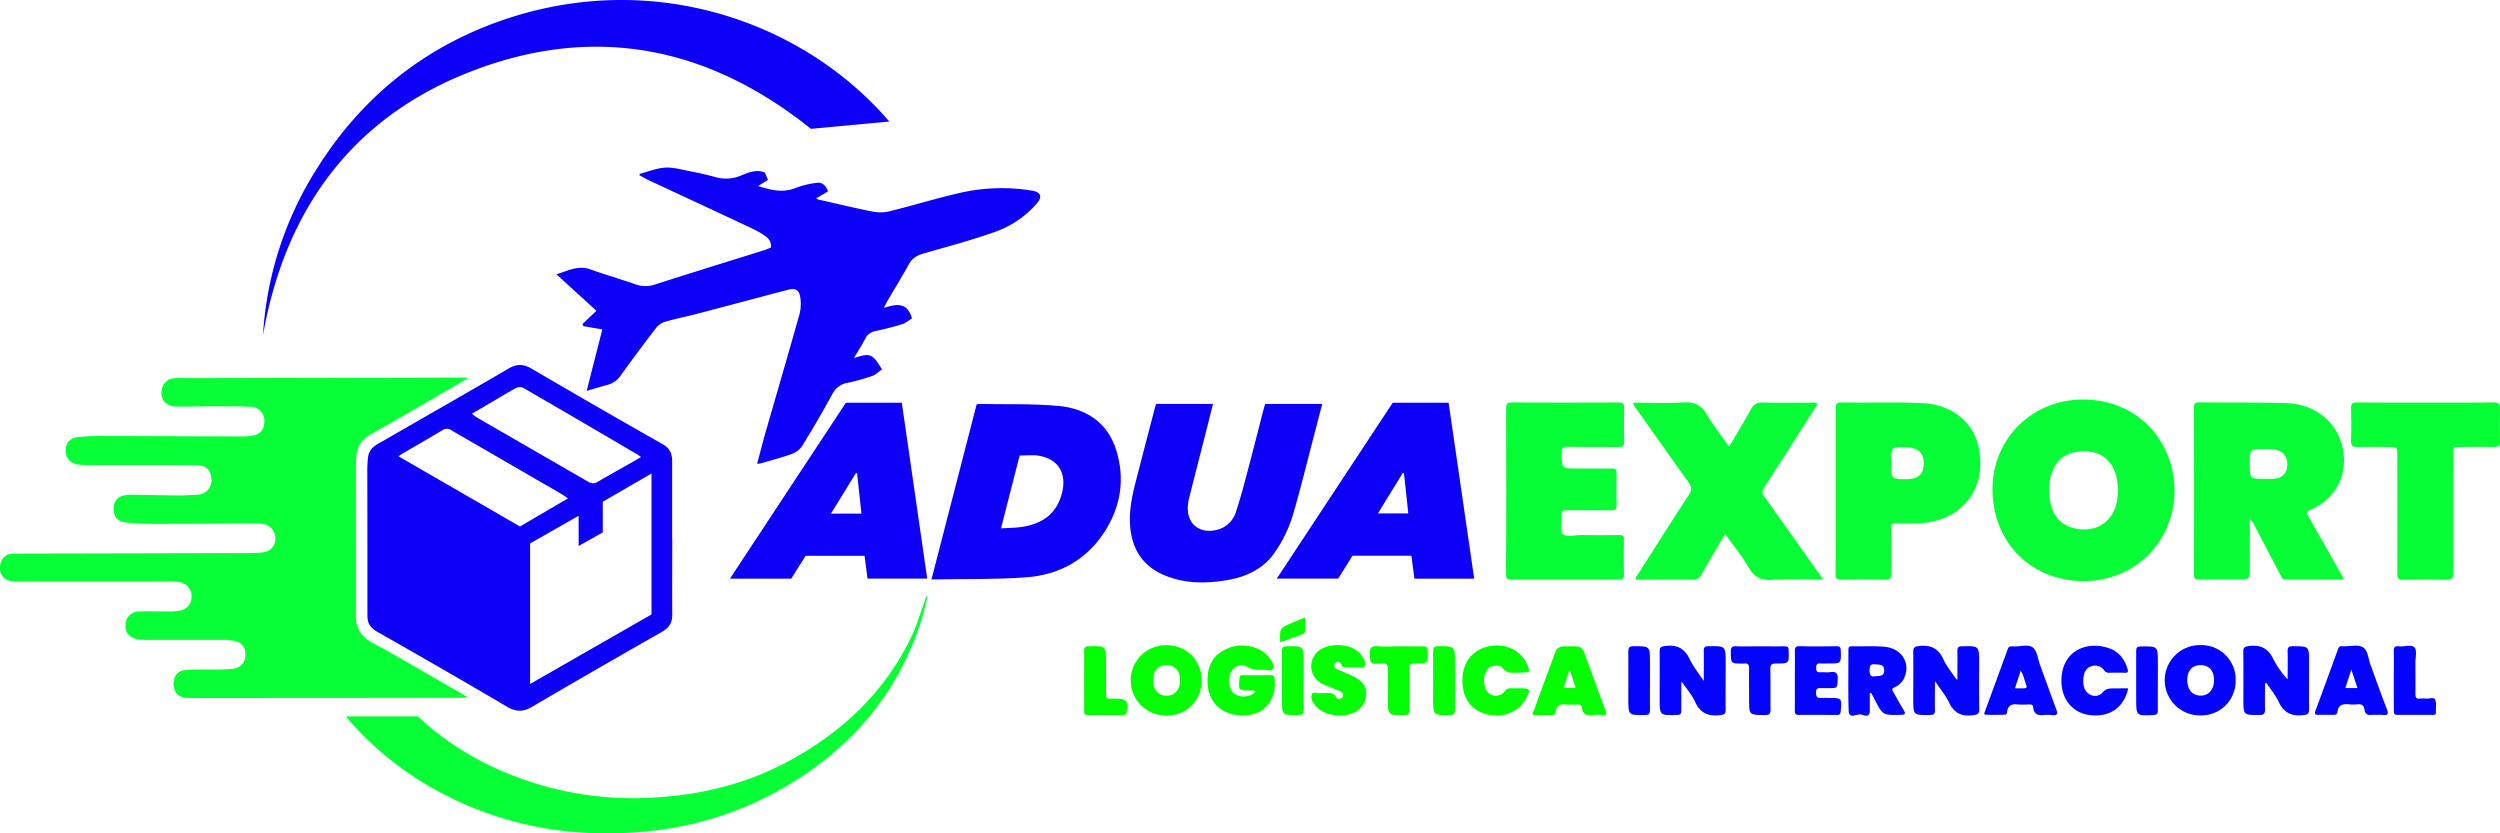
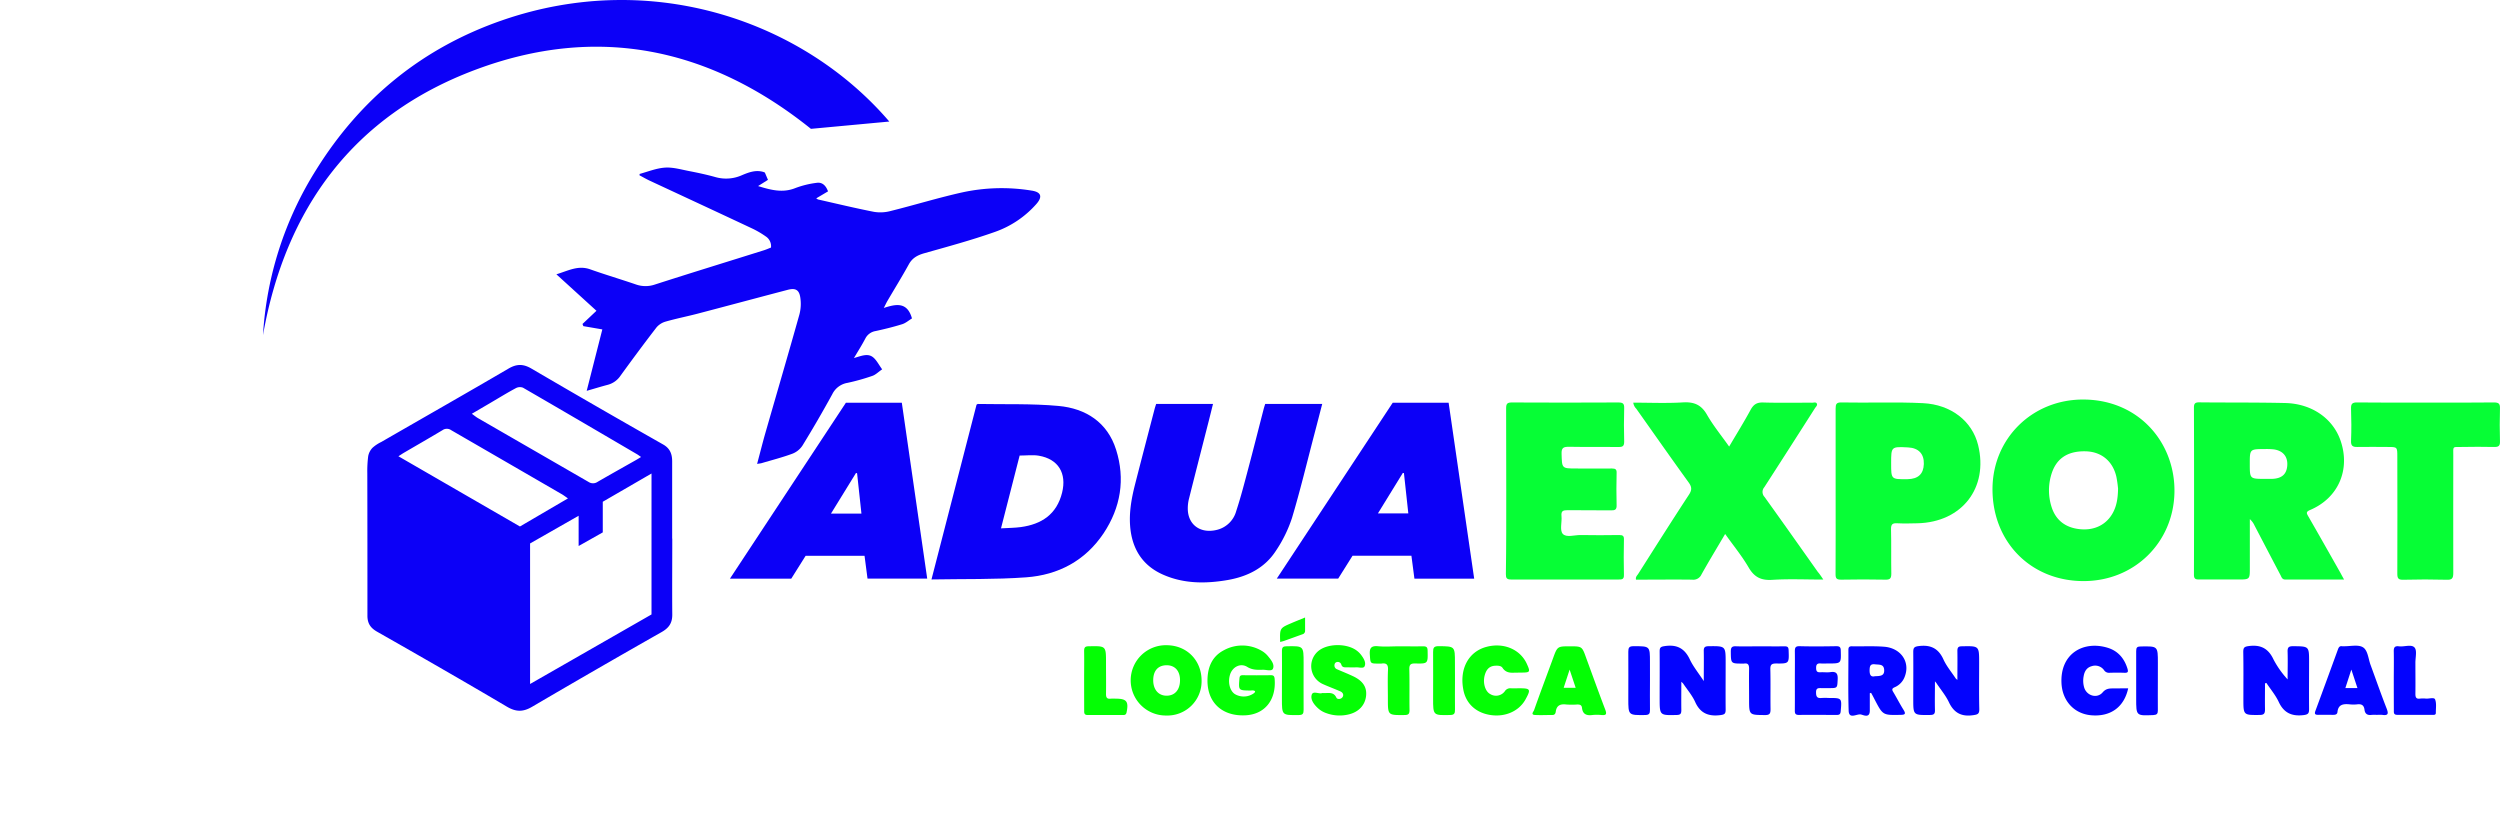
<svg xmlns="http://www.w3.org/2000/svg" id="Capa_1" data-name="Capa 1" viewBox="0 0 1073 357.68">
-   <path d="M372.5,317.45c-.58.37-1.14.75-1.74,1.09-13.27,7.67-26.49,15.42-39.85,22.94-4.36,2.45-5.92,6.11-6.11,10.72-.07,1.78-.06,3.57-.06,5.35q0,28.35,0,56.71c0,1.71,0,3.42,0,5.13.05,5.14,2.17,8.7,6.9,11.29,12.82,7,25.41,14.45,38.09,21.73.85.49,1.66,1,2.94,1.87-1.07.08-1.66.18-2.24.18l-116.29.08c-.71,0-1.43,0-2.14-.07-3.4-.29-5.21-2.08-5.48-5.41s1.4-6.1,4.75-6.49c3.51-.42,7.1-.19,10.65-.26a92.85,92.85,0,0,0,10-.3c4-.54,6-3.77,5.28-7.6a5.25,5.25,0,0,0-4.44-4.36,27.17,27.17,0,0,0-5.09-.48c-11.21,0-22.42,0-33.63,0a14.17,14.17,0,0,1-3.38-.35c-3.51-.86-5.05-2.95-4.76-6.26a5.68,5.68,0,0,1,5.9-5.58c4.28-.15,8.56,0,12.85,0a21.43,21.43,0,0,0,4.87-.42c3.22-.79,4.91-3.36,4.7-6.7a6.11,6.11,0,0,0-5.41-5.48,27.36,27.36,0,0,0-4.05-.24q-31.8,0-63.61,0a34.47,34.47,0,0,1-4.06-.18,5.42,5.42,0,0,1-5.14-5.94c.17-3.49,2.41-5.86,5.73-5.87l98.29-.22c2.78,0,5.58,0,8.34-.25,2.46-.21,4.55-1.3,5.48-3.81a6.34,6.34,0,0,0-1.47-6.73,5.74,5.74,0,0,0-2.88-1.61,20.84,20.84,0,0,0-4.68-.36c-14.63.07-29.26.23-43.89.23a99.81,99.81,0,0,1-11.72-.74c-2.73-.32-4.31-2.59-4.39-5.48-.08-3.07,1.38-5.24,4.15-5.93a14.89,14.89,0,0,1,3.59-.36c6.64.08,13.28.27,19.91.32,2.78,0,5.57-.15,8.34-.35a6.14,6.14,0,0,0,6-6.33c0-3.78-2-6.09-5.87-6.23-5.41-.19-10.84-.17-16.26-.18-10.57,0-21.13,0-31.7,0a26.28,26.28,0,0,1-3.2-.17c-3.28-.42-5.44-2.58-5.56-5.48-.14-3.42,1.57-5.86,5.06-6.29a85.78,85.78,0,0,1,10.88-.47c20,0,40.11.12,60.17.17,1.07,0,2.14-.11,3.2-.2,3.88-.34,6-2.62,6-6.41a6,6,0,0,0-6.08-6.15c-4.85-.2-9.7-.21-14.55-.2-5.86,0-11.71.23-17.56.1-4.7-.1-7.2-4.22-5.44-8.59,1-2.5,3.08-3.49,5.59-3.58s5.28,0,7.92,0L363.33,317h9.1Z" transform="translate(-172 -154.95)" style="fill:#06ff35" />
  <path d="M460.54,386.12c0,10.84-.09,21.68,0,32.51.05,3.65-1.38,5.8-4.58,7.61q-27.9,15.83-55.56,32.05c-3.88,2.28-6.89,2.27-10.78,0-18.47-10.91-37.08-21.59-55.73-32.19-2.91-1.65-4.2-3.62-4.19-6.93,0-20.32,0-40.64-.05-61a50.19,50.19,0,0,1,.39-7.47,7.05,7.05,0,0,1,1.86-3.57,15.74,15.74,0,0,1,3.72-2.47c18.21-10.5,36.49-20.9,54.63-31.51,3.52-2.06,6.33-2.06,9.85,0q28.14,16.47,56.5,32.56c3,1.7,3.89,4.13,3.89,7.25v33.15Zm-40.19-9.81L399.51,388.2v60.32l52.12-29.85V358.18L430.71,370.3v13.15l-10.36,5.85Zm-45.84-43.77c1.06.76,1.81,1.39,2.63,1.87q23.78,13.72,47.54,27.43a3.42,3.42,0,0,0,3.79-.07c5.48-3.17,11-6.26,16.52-9.38.67-.38,1.31-.79,2.15-1.3-.73-.5-1.22-.89-1.77-1.21-16.27-9.53-32.55-19.08-48.88-28.52a3.71,3.71,0,0,0-3.08.18c-3.64,1.95-7.16,4.12-10.72,6.21ZM343,350.78l52.16,30.14,20.61-12.06c-1.22-.83-2.06-1.5-3-2q-23.55-13.65-47.12-27.28a3.23,3.23,0,0,0-3.73,0c-5.56,3.33-11.18,6.55-16.77,9.82C344.52,349.79,343.88,350.22,343,350.78Z" transform="translate(-172 -154.95)" style="fill:#0c00f7" />
  <path d="M446.54,229.6c3.62-1,7.21-2.46,10.88-2.71,3.39-.22,6.89.81,10.3,1.47,3.84.75,7.69,1.57,11.46,2.63a16.6,16.6,0,0,0,11.26-.85c2.9-1.22,5.85-2.34,9.11-1.42a7.66,7.66,0,0,1,.74.3c.36.87.77,1.84,1.32,3.12l-4.24,2.67c5.4,1.66,10.53,3.08,16.07.83a40,40,0,0,1,9.07-2.22c2.27-.34,3.9,1,4.88,3.66l-5.06,3a3.13,3.13,0,0,0,.81.49c8,1.81,16,3.74,24,5.31a17,17,0,0,0,7.13-.37c10.29-2.56,20.45-5.7,30.8-8a79.58,79.58,0,0,1,29.79-.74c4,.64,4.67,2.6,2,5.68a42.45,42.45,0,0,1-18.13,12.14c-9.78,3.45-19.84,6.17-29.85,9-3,.84-5.28,2-6.84,4.86-2.92,5.3-6.11,10.45-9.17,15.68-.46.79-.84,1.62-1.54,3,5.32-1.75,10.08-2.66,12.09,4.49-1.37.83-2.68,2-4.2,2.48-3.73,1.16-7.54,2.1-11.36,2.93a6,6,0,0,0-4.46,3.22c-1.41,2.68-3,5.23-4.89,8.37,3.2-.89,6-2.22,8.33-.23,1.43,1.22,2.33,3.08,3.78,5.08-1.69,1.16-2.81,2.34-4.18,2.8a90.46,90.46,0,0,1-10.67,3,8.87,8.87,0,0,0-6.53,4.83q-6.16,11.25-12.88,22.18a9.09,9.09,0,0,1-4.34,3.43c-4.27,1.57-8.7,2.71-13.07,4-.52.15-1.07.19-2,.35,1.27-4.74,2.38-9.2,3.65-13.62,4.83-16.83,9.77-33.63,14.5-50.49a18,18,0,0,0,.38-7.35c-.5-3.3-2.12-4.12-5.38-3.26-12.88,3.38-25.74,6.84-38.63,10.22-4.54,1.19-9.16,2.1-13.68,3.39a8.05,8.05,0,0,0-4,2.5c-5.27,6.83-10.4,13.76-15.47,20.75a9.47,9.47,0,0,1-5.4,3.89c-2.87.76-5.71,1.63-9.11,2.61,2.31-9.09,4.49-17.66,6.71-26.37l-8.14-1.4L422,294l6-5.66-17.2-15.66c5-1.49,9.31-4,14.52-2.13,6.51,2.31,13.14,4.27,19.68,6.51a12.35,12.35,0,0,0,8.12,0c15.53-5,31.12-9.78,46.68-14.67,1.06-.33,2.09-.79,3.11-1.19a5,5,0,0,0-2.25-4.78A39.33,39.33,0,0,0,494.8,253c-14.63-6.88-29.3-13.68-44-20.53-1.47-.69-2.88-1.52-4.33-2.28Z" transform="translate(-172 -154.95)" style="fill:#0c00f7" />
  <path d="M553.69,207.12l-33.63,3.13c-43.61-35-91.91-44.9-144.06-25.34s-81.49,59.33-91.12,113.86a149.72,149.72,0,0,1,22.9-71.07c19.11-30.65,45.71-52.26,79.83-64.06C452.19,141.3,517,164.28,553.69,207.12Z" transform="translate(-172 -154.95)" style="fill:#0c00f7" />
-   <path d="M570.1,411.07c-1,3.9-1.9,7.86-3.16,11.68-10.47,31.56-31.11,54.68-59.73,70.93a144.54,144.54,0,0,1-57.9,18.11c-32.16,3.14-62.64-2.42-91-18.16A137.35,137.35,0,0,1,323,465.44c-.81-.89-1.54-1.84-2.54-3h30.95c15.4,14.51,33.83,24.09,54.29,29.92A143.51,143.51,0,0,0,457,496.94c19-1.54,37-6.34,53.81-15.48,22.82-12.45,41-29.55,52.36-53.24,2.23-4.66,3.68-9.7,5.47-14.57.33-.9.58-1.83.87-2.75Z" transform="translate(-172 -154.95)" style="fill:#06ff35" />
  <path d="M571.79,403.65l19.34-75c.31-.19.43-.32.55-.32,11.54.22,23.15-.2,34.62.85,11.72,1.07,21,7,24.72,18.76,4,12.65,2,24.85-5.37,35.92-7.89,11.78-19.45,17.87-33.22,18.88C599.08,403.71,585.64,403.39,571.79,403.65Zm37.84-53.18c-2.62,10.25-5.26,20.55-8,31.25,3.1-.19,5.81-.18,8.47-.54,8.94-1.21,15.43-5.45,17.75-14.77,2.07-8.36-1.64-14.45-10-15.87C615.33,350.1,612.63,350.47,609.63,350.47Z" transform="translate(-172 -154.95)" style="fill:#0c00f7" />
  <path d="M668.22,328.33h24.4c-.64,2.54-1.22,4.92-1.82,7.29-2.83,11.1-5.69,22.2-8.47,33.32a17,17,0,0,0-.53,4.65c.22,6.89,5.77,10.59,12.79,8.7a11.38,11.38,0,0,0,8-8c2-6.08,3.59-12.28,5.23-18.47,2.23-8.39,4.35-16.81,6.52-25.22.19-.75.44-1.48.69-2.29H739.5c-1.17,4.5-2.29,8.89-3.45,13.28-3.12,11.91-6,23.9-9.53,35.68a57.17,57.17,0,0,1-6.92,14.1c-4.76,7.35-12.1,11-20.59,12.51-9.5,1.64-18.92,1.67-27.91-2.33-8-3.55-12.5-9.85-13.79-18.47-1-6.92.17-13.63,1.87-20.29,2.76-10.82,5.6-21.63,8.41-32.44C667.77,329.71,668,329,668.22,328.33Z" transform="translate(-172 -154.95)" style="fill:#0c00f7" />
  <path d="M535.06,327.8h24c3.63,25.13,7.25,50.24,10.9,75.49H544.34l-1.28-9.8H517.78l-6.17,9.82H485.29Zm6.67,47.58c-.64-5.93-1.26-11.62-1.87-17.31l-.46-.13-10.74,17.44Z" transform="translate(-172 -154.95)" style="fill:#0c00f7" />
  <path d="M804.72,403.31H779.07c-.43-3.28-.85-6.5-1.29-9.84H752.51l-6.16,9.82H720l49.75-75.48h24C797.44,352.91,801.06,378,804.72,403.31Zm-41.32-28h13.05c-.64-5.87-1.26-11.59-1.88-17.31l-.48-.06Z" transform="translate(-172 -154.95)" style="fill:#0c00f7" />
  <path d="M903.26,447.27c0-4.8.07-8.76,0-12.72-.05-1.63.29-2.23,2.11-2.25,7.28-.07,7.28-.14,7.28,7.13,0,6.72-.06,13.43,0,20.14,0,1.69-.47,2.06-2.16,2.29-5,.67-8.69-.64-10.92-5.62-1.28-2.85-3.42-5.31-5.18-7.94a7.41,7.41,0,0,0-.76-.72c0,4.29-.06,8.23,0,12.16,0,1.54-.38,2.05-2,2.08-7.31.17-7.31.23-7.31-7.16,0-6.72.06-13.43,0-20.14,0-1.69.46-2,2.14-2.26,5.17-.79,8.57.9,10.82,5.73C898.7,441,900.93,443.71,903.26,447.27Z" transform="translate(-172 -154.95)" style="fill:#0303fe" />
  <path d="M1002.48,447.38c0,4.51-.1,8.41,0,12.29.07,1.79-.55,2.14-2.22,2.15-7.09.07-7.09.12-7.09-6.82,0-6.71.06-13.42,0-20.14,0-1.82.34-2.36,2.36-2.61,5-.63,8.4.91,10.57,5.68,1.33,2.93,3.49,5.49,5.29,8.21a4.63,4.63,0,0,0,.72.62c0-4.35.07-8.38,0-12.42,0-1.6.48-2,2-2,7.34-.15,7.34-.2,7.34,7.05,0,6.63-.1,13.25.06,19.86.05,2.18-.73,2.38-2.67,2.66-5,.72-8.21-1-10.38-5.59-1.34-2.83-3.43-5.31-5.19-7.94C1003.18,448.2,1003.05,448.06,1002.48,447.38Z" transform="translate(-172 -154.95)" style="fill:#0303fe" />
  <path d="M1144.14,448.25c0,3.71-.07,7.42,0,11.12,0,1.73-.35,2.43-2.28,2.44-7,.06-7,.14-7-6.84,0-6.72.07-13.44-.05-20.16,0-1.87.4-2.31,2.37-2.57,5.07-.67,8.37,1,10.58,5.69a39.85,39.85,0,0,0,6.08,8.62c0-3.93.12-7.87,0-11.79-.08-2,.49-2.48,2.46-2.46,6.76.07,6.76,0,6.76,6.78s-.06,13.44,0,20.16c0,1.82-.33,2.38-2.37,2.63-5,.6-8.45-.9-10.66-5.66-1.36-2.91-3.51-5.44-5.3-8.15Z" transform="translate(-172 -154.95)" style="fill:#0303fe" />
  <path d="M710.72,451.65c-.71-.58-1.47-.31-2.17-.32-5-.07-5-.06-4.59-5.07.08-1,.26-1.52,1.42-1.51q6,.08,12.06,0c1.21,0,1.54.43,1.64,1.62.72,9-4.21,15.17-12.5,15.59-9.89.5-16.35-5.34-16.33-14.88,0-5.57,1.87-10.37,7.06-13.06a16.38,16.38,0,0,1,16.32.33,9.83,9.83,0,0,1,2.72,2.38c1.25,1.52,2.78,3.43,2,5.23-.52,1.24-2.86.41-4.38.45-2.27.06-4.44.15-6.65-1.22-2.87-1.79-6.28-.05-7.35,3.2s-.18,7,2,8.44a7.48,7.48,0,0,0,8.4-.49C710.55,452.2,710.6,451.89,710.72,451.65Z" transform="translate(-172 -154.95)" style="fill:#04fe04" />
  <path d="M687.72,447.14a14.68,14.68,0,0,1-15.15,14.91,15.09,15.09,0,1,1,.33-30.17C681.47,432,687.75,438.44,687.72,447.14Zm-14.94-6.67c-3.66,0-5.77,2.26-5.82,6.32s2.21,6.77,5.78,6.75,5.68-2.57,5.72-6.56S676.37,440.51,672.78,440.47Z" transform="translate(-172 -154.95)" style="fill:#04fe04" />
-   <path d="M1131.53,447a14.69,14.69,0,0,1-15,15,15.09,15.09,0,1,1,.1-30.17A14.69,14.69,0,0,1,1131.53,447Zm-20.76-.14c0,4,2.11,6.54,5.59,6.65s5.93-2.56,5.9-6.66-2.15-6.42-5.77-6.41S1110.79,442.79,1110.77,446.89Z" transform="translate(-172 -154.95)" style="fill:#0303fe" />
  <path d="M974.52,452.48c0,2.49,0,5,0,7.47,0,3.4-2.76,1.87-3.84,1.65-1.77-.36-5.11,2.25-5.24-1.64-.28-8.66-.07-17.34-.11-26,0-1.17.29-1.65,1.55-1.62,4.57.09,9.17-.17,13.72.18,7.2.54,11.25,6.41,9,12.61a7.92,7.92,0,0,1-4.41,4.79c-1.15.49-1.25,1-.63,2,1.53,2.55,2.88,5.21,4.46,7.73,1.14,1.84.48,2.09-1.33,2.12-7.56.15-7.56.19-11.06-6.53-.51-1-1-1.95-1.57-2.93Zm2.17-7.29c2.23-.09,4.14-.07,4-2.68s-2.13-2.22-3.86-2.43c-2.09-.26-2.36.71-2.4,2.52C974.41,444.67,975,445.6,976.69,445.19Z" transform="translate(-172 -154.95)" style="fill:#0303fe" />
  <path d="M845.79,432.35c5.21,0,5.22,0,7,5,2.73,7.42,5.39,14.86,8.21,22.24.74,2,.27,2.42-1.65,2.25a17.72,17.72,0,0,0-3.92,0c-2.49.33-4.15-.35-4.44-3.09-.13-1.21-.93-1.45-2-1.43a34.21,34.21,0,0,1-4.75,0c-2.49-.3-4.15.34-4.51,3.07-.1.79-.45,1.43-1.4,1.43-2.52,0-5,.13-7.56,0-1.92-.13-.57-1.48-.37-2,2.19-6.21,4.5-12.39,6.78-18.58.45-1.22.91-2.44,1.35-3.66C840.43,432.35,840.43,432.35,845.79,432.35Zm-.11,10c-.94,2.88-1.73,5.31-2.55,7.8h5.15Z" transform="translate(-172 -154.95)" style="fill:#04fe04" />
-   <path d="M1049.7,461.78c-2.17.31-4.73.36-5.07-3.35-.11-1.16-1-1.13-1.9-1.13a37.77,37.77,0,0,1-4.76,0c-2.51-.31-4.12.4-4.51,3.09-.07.53-.17,1.28-.84,1.3-2.79.07-5.6.15-8.38,0-1-.06-.44-1-.24-1.58,3.23-8.83,6.49-17.64,9.69-26.47.35-1,.85-1.36,1.82-1.25.28,0,.56,0,.84,0,2.78.16,6.2-1.09,8.17.48,1.81,1.45,2.12,4.79,3,7.31,2.35,6.37,4.61,12.78,7,19.11.83,2.14.45,2.87-1.85,2.55A27.12,27.12,0,0,0,1049.7,461.78Zm-12.88-11.41c1.55,0,2.75,0,4,0,.92,0,1.18-.47.89-1.22-.78-2-1.1-4.27-2.43-6.37Z" transform="translate(-172 -154.95)" style="fill:#0303fe" />
  <path d="M1192.18,461.78a16.73,16.73,0,0,0-2.24,0c-1.78.23-2.87-.35-3.1-2.24s-1.25-2.51-3.07-2.29a15.1,15.1,0,0,1-3.36,0c-2.61-.25-4.84,0-5.17,3.3-.11,1.06-.94,1.22-1.87,1.21-2.15,0-4.3-.05-6.45,0-1.32,0-1.61-.43-1.16-1.66q4.89-13.22,9.7-26.47c.32-.87.73-1.5,1.78-1.31a3.49,3.49,0,0,0,.56,0c2.88.07,6.41-.85,8.45.49s2.23,4.9,3.19,7.51c2.29,6.21,4.45,12.46,6.86,18.61.87,2.22.86,3.25-1.88,2.84A15.2,15.2,0,0,0,1192.18,461.78Zm-8.36-11.51c-.87-2.62-1.67-5.06-2.62-7.93-.94,2.88-1.73,5.32-2.57,7.93Z" transform="translate(-172 -154.95)" style="fill:#0303fe" />
  <path d="M1085.42,450.37c-1.74,8.13-7.65,12.31-15.92,11.57-7.26-.65-12.28-6.12-12.7-13.6-.72-13,9.56-18.53,19.83-15.36,4.41,1.36,7.14,4.54,8.49,9,.45,1.48.05,1.77-1.33,1.73-2.15-.08-4.3-.07-6.45,0a2.49,2.49,0,0,1-2.31-1.17,4.69,4.69,0,0,0-5.28-1.66c-2.13.57-3.11,2.24-3.45,4.32a10.28,10.28,0,0,0,.28,5c1.19,3.45,5.52,4.66,7.87,1.93,1.43-1.67,2.88-1.71,4.63-1.71Z" transform="translate(-172 -154.95)" style="fill:#0303fe" />
  <path d="M822.48,443.66c-1.55,0-4,.41-5.61-2.09-.6-.91-2-.95-3.12-.89-2.84.14-4,2-4.6,4.47-.72,3.18.37,6.65,2.53,7.74a4.69,4.69,0,0,0,6.25-1.34,2.73,2.73,0,0,1,2.56-1.19c1.21.07,2.43,0,3.64,0,4.78,0,5,.44,2.62,4.78-2.8,5.06-8.75,7.69-15.13,6.68S801,456.68,800,450.63c-1.56-8.76,2.36-15.93,9.82-18s14.7,1,17.53,7.32c1.54,3.42,1.38,3.66-2.31,3.67Z" transform="translate(-172 -154.95)" style="fill:#04fe04" />
  <path d="M739.53,452.39c2.38.22,4.75-.8,6.05,2,.37.81,2,.76,2.65-.26s.06-2-1-2.46c-2.47-1.09-5-2-7.47-3.12a8.43,8.43,0,0,1-1.15-14.76c4.1-2.67,11.42-2.6,15.44.21a9.54,9.54,0,0,1,2.36,2.34c1,1.38,2,3.12,1.24,4.64-.53,1-2.4.31-3.67.39s-2.61,0-3.92,0c-1.05,0-2,.11-2.4-1.28a1.56,1.56,0,0,0-1.8-1,1.25,1.25,0,0,0-1.08,1.12,1.71,1.71,0,0,0,1.1,2c2.29,1,4.64,1.93,6.91,3,4.2,2,5.93,4.7,5.53,8.43-.43,3.93-3.07,6.8-7.23,7.88a16.54,16.54,0,0,1-9.89-.51,10.07,10.07,0,0,1-3.57-2.14c-1.71-1.58-3.31-3.73-2.61-5.82C735.66,451.33,738.24,453,739.53,452.39Z" transform="translate(-172 -154.95)" style="fill:#04fe04" />
  <path d="M942.35,446.87c0-4.11.06-8.21,0-12.31,0-1.59.2-2.31,2.07-2.26,5.23.14,10.46.09,15.69,0,1.4,0,1.91.32,1.95,1.84.16,5.57.22,5.57-5.22,5.57-1.12,0-2.25.08-3.36,0-1.42-.11-2,.33-2,1.86s.42,2,1.92,1.92,2.82.14,4.19-.06c2.67-.4,3.28.74,3.14,3.21-.19,3.64-.05,3.65-3.74,3.65-1,0-2.06,0-3.09,0-1.35,0-2.5-.21-2.45,1.9,0,1.85.55,2.53,2.38,2.33a28.73,28.73,0,0,1,3.08,0c5.67,0,5.62,0,5.12,5.71-.1,1.26-.57,1.58-1.71,1.57-5.41,0-10.83-.07-16.25,0-1.67,0-1.74-.8-1.73-2.06C942.38,455.45,942.35,451.16,942.35,446.87Z" transform="translate(-172 -154.95)" style="fill:#0303fe" />
  <path d="M772.48,432.35c3.45,0,6.91.06,10.36,0,1.47,0,1.86.43,1.89,1.89.13,5.49.19,5.6-5.26,5.47-2.15-.06-2.64.58-2.59,2.64.15,5.77,0,11.56.09,17.33,0,1.77-.52,2.14-2.19,2.16-7.1.06-7.1.12-7.1-6.82,0-4.2-.14-8.4.05-12.59.11-2.3-.73-3-2.84-2.67a8.37,8.37,0,0,1-1.12,0c-3.77,0-3.57,0-3.84-3.85-.2-2.9.65-3.87,3.59-3.59S769.49,432.35,772.48,432.35Z" transform="translate(-172 -154.95)" style="fill:#04fe04" />
  <path d="M927.3,432.35c3.55,0,7.1.06,10.65,0,1.36,0,1.68.41,1.73,1.73.2,5.62.25,5.7-5.34,5.64-1.94,0-2.55.48-2.51,2.48.14,5.69,0,11.38.09,17.07,0,1.84-.28,2.6-2.38,2.58-6.83-.05-6.83.05-6.83-6.78,0-4.38-.08-8.77,0-13.15,0-1.76-.52-2.43-2.22-2.16a3.49,3.49,0,0,1-.56,0c-5.09,0-5,0-5.07-5.11,0-1.82.45-2.4,2.3-2.31C920.56,432.46,923.93,432.35,927.3,432.35Z" transform="translate(-172 -154.95)" style="fill:#0303fe" />
  <path d="M637.31,446.91c0-4.19.07-8.39,0-12.58,0-1.62.51-2,2.06-2,7.33-.14,7.33-.19,7.33,7.06,0,4.48.07,8.95,0,13.43,0,1.6.48,2.18,2,2a18.58,18.58,0,0,1,2.24,0c4.63,0,5.55,1.23,4.58,5.9-.22,1-.76,1.13-1.56,1.12-5,0-10.08,0-15.12,0-1.58,0-1.51-.94-1.51-2C637.32,455.49,637.31,451.2,637.31,446.91Z" transform="translate(-172 -154.95)" style="fill:#04fe04" />
  <path d="M1199.41,447c0-4.1.08-8.2,0-12.3-.05-1.7.25-2.6,2.22-2.35,2.29.3,5.36-1,6.7.53,1.13,1.27.35,4.26.36,6.49,0,4.47.06,9,0,13.42,0,1.56.41,2.23,2,2a12.48,12.48,0,0,1,2.52,0c1.36.11,3.53-.66,3.93.35.68,1.69.3,3.81.32,5.75,0,1-.78.87-1.41.87-5,0-10.08,0-15.12,0-1.61,0-1.5-.9-1.49-2C1199.42,455.54,1199.41,451.26,1199.41,447Z" transform="translate(-172 -154.95)" style="fill:#0303fe" />
  <path d="M796.48,446.93c0,4.19-.06,8.39,0,12.58,0,1.58-.22,2.29-2.08,2.32-7.31.16-7.31.23-7.31-7.13,0-6.62.06-13.23,0-19.84,0-1.84.27-2.58,2.37-2.57,7,.06,7,0,7,7.1Z" transform="translate(-172 -154.95)" style="fill:#04fe04" />
  <path d="M722.21,446.94c0-4.21.07-8.41,0-12.61,0-1.61.5-2,2.06-2,7.25-.13,7.24-.18,7.24,7.13,0,6.72-.05,13.44,0,20.16,0,1.68-.37,2.21-2.15,2.23-7.16.08-7.16.15-7.16-7.05Z" transform="translate(-172 -154.95)" style="fill:#04fe04" />
  <path d="M880.17,447.22c0,4.11-.07,8.22,0,12.32,0,1.6-.22,2.27-2.08,2.3-7.22.08-7.22.16-7.22-7,0-6.73.05-13.45,0-20.17,0-1.75.35-2.38,2.29-2.37,7,0,7-.07,7,6.8Z" transform="translate(-172 -154.95)" style="fill:#0303fe" />
  <path d="M1098.15,447.26c0,4.2-.05,8.4,0,12.6,0,1.43-.41,1.9-1.9,2-7.4.32-7.4.37-7.4-7,0-6.82,0-13.63,0-20.45,0-1.54.37-2,2-2,7.31-.12,7.31-.18,7.31,7.11Z" transform="translate(-172 -154.95)" style="fill:#0303fe" />
  <path d="M721.45,430.49c-.18-5.95-.18-5.95,4.91-8.13,1.78-.76,3.58-1.48,5.78-2.38,0,2,0,3.83,0,5.63a1.51,1.51,0,0,1-1.21,1.6l-7.57,2.73C722.77,430.16,722.15,430.3,721.45,430.49Z" transform="translate(-172 -154.95)" style="fill:#04fe04" />
  <path d="M1178.08,403.69c-8.66,0-16.94,0-25.21,0-1.41,0-1.64-1.06-2.08-1.91-3.74-7.09-7.44-14.2-11.16-21.3a8.06,8.06,0,0,0-2-2.72v20.86c0,5.05,0,5.05-5.14,5.05-5.52,0-11-.05-16.55,0-1.57,0-2.3-.2-2.3-2.08q.11-35.88,0-71.75c0-1.76.59-2.21,2.26-2.2,12.33.13,24.67,0,37,.29,11.4.3,20.4,6.67,23.67,16.14,4.31,12.51-1,24.67-13.07,29.76-1.86.78-1.55,1.4-.78,2.74,4.66,8.08,9.23,16.2,13.83,24.31C1177,401.73,1177.43,402.53,1178.08,403.69ZM1137.61,354c0,6.48,0,6.48,6.48,6.48,1,0,2.06,0,3.08,0,4.18-.14,6.28-2,6.53-5.76s-1.81-6.33-5.77-6.89a28.34,28.34,0,0,0-3.91-.14C1137.61,347.7,1137.61,347.71,1137.61,354Z" transform="translate(-172 -154.95)" style="fill:#07fe36" />
  <path d="M1066.27,404.35c-22.55,0-39.1-16.71-39.09-39.44,0-21.78,17.17-38.69,39.26-38.48,24,.23,39.33,19,38.83,40.06C1104.76,387.78,1088.12,404.35,1066.27,404.35Zm14.8-39.7a51.19,51.19,0,0,0-.72-5.07c-1.57-6.81-6.53-10.82-13.35-10.93-7.94-.13-12.8,3.35-14.74,10.55a23.42,23.42,0,0,0,.17,13c1.74,5.88,5.91,9.21,12.21,9.87s11.52-1.92,14.3-7.19C1080.5,371.91,1081,368.7,1081.07,364.65Z" transform="translate(-172 -154.95)" style="fill:#07fe36" />
  <path d="M954.57,403.7c-7.62,0-14.79-.34-21.92.12-4.76.3-7.68-1.12-10.11-5.27-2.91-5-6.59-9.47-10.11-14.42-3.52,6-6.95,11.62-10.17,17.39a3.83,3.83,0,0,1-4,2.22c-8-.1-16,0-24.08,0-.31-1.22.57-1.84,1-2.57,7.2-11.34,14.38-22.7,21.74-33.93,1.37-2.1,1.19-3.39-.22-5.32-7.55-10.44-14.94-21-22.38-31.51a4.58,4.58,0,0,1-1.32-2.64c7.12,0,14.22.32,21.26-.11,4.81-.29,7.94,1,10.4,5.33,2.68,4.67,6.15,8.89,9.49,13.63,3.16-5.37,6.34-10.48,9.2-15.75,1.27-2.35,2.71-3.26,5.44-3.17,7,.22,14,.06,21,.09.7,0,1.64-.37,2,.39s-.43,1.36-.8,1.95q-10.83,17-21.75,33.93a3.1,3.1,0,0,0,.09,4.17c7.69,10.68,15.27,21.44,22.87,32.18C953,401.33,953.65,402.32,954.57,403.7Z" transform="translate(-172 -154.95)" style="fill:#07fe36" />
  <path d="M959.85,365.7c0-11.78,0-23.55,0-35.32,0-2,.31-2.75,2.55-2.7,11.67.24,23.36-.28,35,.31,11.94.6,21.05,7.64,23.61,18,4.5,18.34-6.92,33.09-26,33.55-2.9.07-5.81.14-8.69,0-2-.12-2.74.38-2.69,2.57.16,6.35,0,12.71.12,19.06,0,2.18-.65,2.62-2.68,2.57q-9.39-.19-18.79,0c-2,0-2.48-.47-2.46-2.45C959.9,389.43,959.85,377.56,959.85,365.7Zm23.83-11.89c0,6.86,0,6.86,6.75,6.8h.28c4.56-.07,6.87-2.22,7-6.52s-2.21-6.88-6.77-7.11C983.68,346.61,983.68,346.61,983.68,353.81Z" transform="translate(-172 -154.95)" style="fill:#07fe36" />
  <path d="M818.48,365.51c0-11.78,0-23.55-.05-35.33,0-1.93.47-2.5,2.46-2.49q22.86.12,45.72,0c2,0,2.55.53,2.49,2.49-.14,4.76-.13,9.54,0,14.3,0,1.88-.58,2.34-2.37,2.32-7.11-.1-14.22.05-21.32-.09-2.34,0-3.27.38-3.18,3,.19,6.32,0,6.32,6.47,6.32,5,0,10.1.06,15.15,0,1.59,0,2.08.44,2,2-.09,4.58-.14,9.16,0,13.74.07,2-.75,2.25-2.43,2.23-6.18-.08-12.35,0-18.52-.08-2,0-2.93.27-2.71,2.54.26,2.58-.81,6,.51,7.58,1.52,1.77,5.07.5,7.74.55,5.51.1,11,.09,16.55,0,1.57,0,2.07.42,2,2-.09,5-.14,10.09,0,15.14.06,2-1,1.95-2.39,1.95-15.34,0-30.67,0-46,0-1.89,0-2.29-.57-2.28-2.34C818.51,389.43,818.48,377.47,818.48,365.51Z" transform="translate(-172 -154.95)" style="fill:#06fe35" />
  <path d="M1213.24,327.74c9.72,0,19.44.07,29.15-.06,2.16,0,2.67.62,2.6,2.67-.15,4.67-.14,9.34,0,14,.07,2-.63,2.49-2.53,2.44-4.67-.13-9.35-.06-14,0-4,0-3.51-.4-3.51,3.66,0,16.81-.06,33.63,0,50.44,0,2.35-.59,3-2.92,2.89q-9.25-.25-18.5,0c-2.13.05-2.61-.54-2.6-2.62.09-16.72,0-33.44,0-50.16,0-4.21,0-4.21-4.08-4.21-4.3,0-8.6-.1-12.9,0-2.08.07-3-.37-2.88-2.71.19-4.57.16-9.16,0-13.73-.07-2.08.52-2.7,2.64-2.67C1193.61,327.8,1203.43,327.74,1213.24,327.74Z" transform="translate(-172 -154.95)" style="fill:#06fe35" />
</svg>